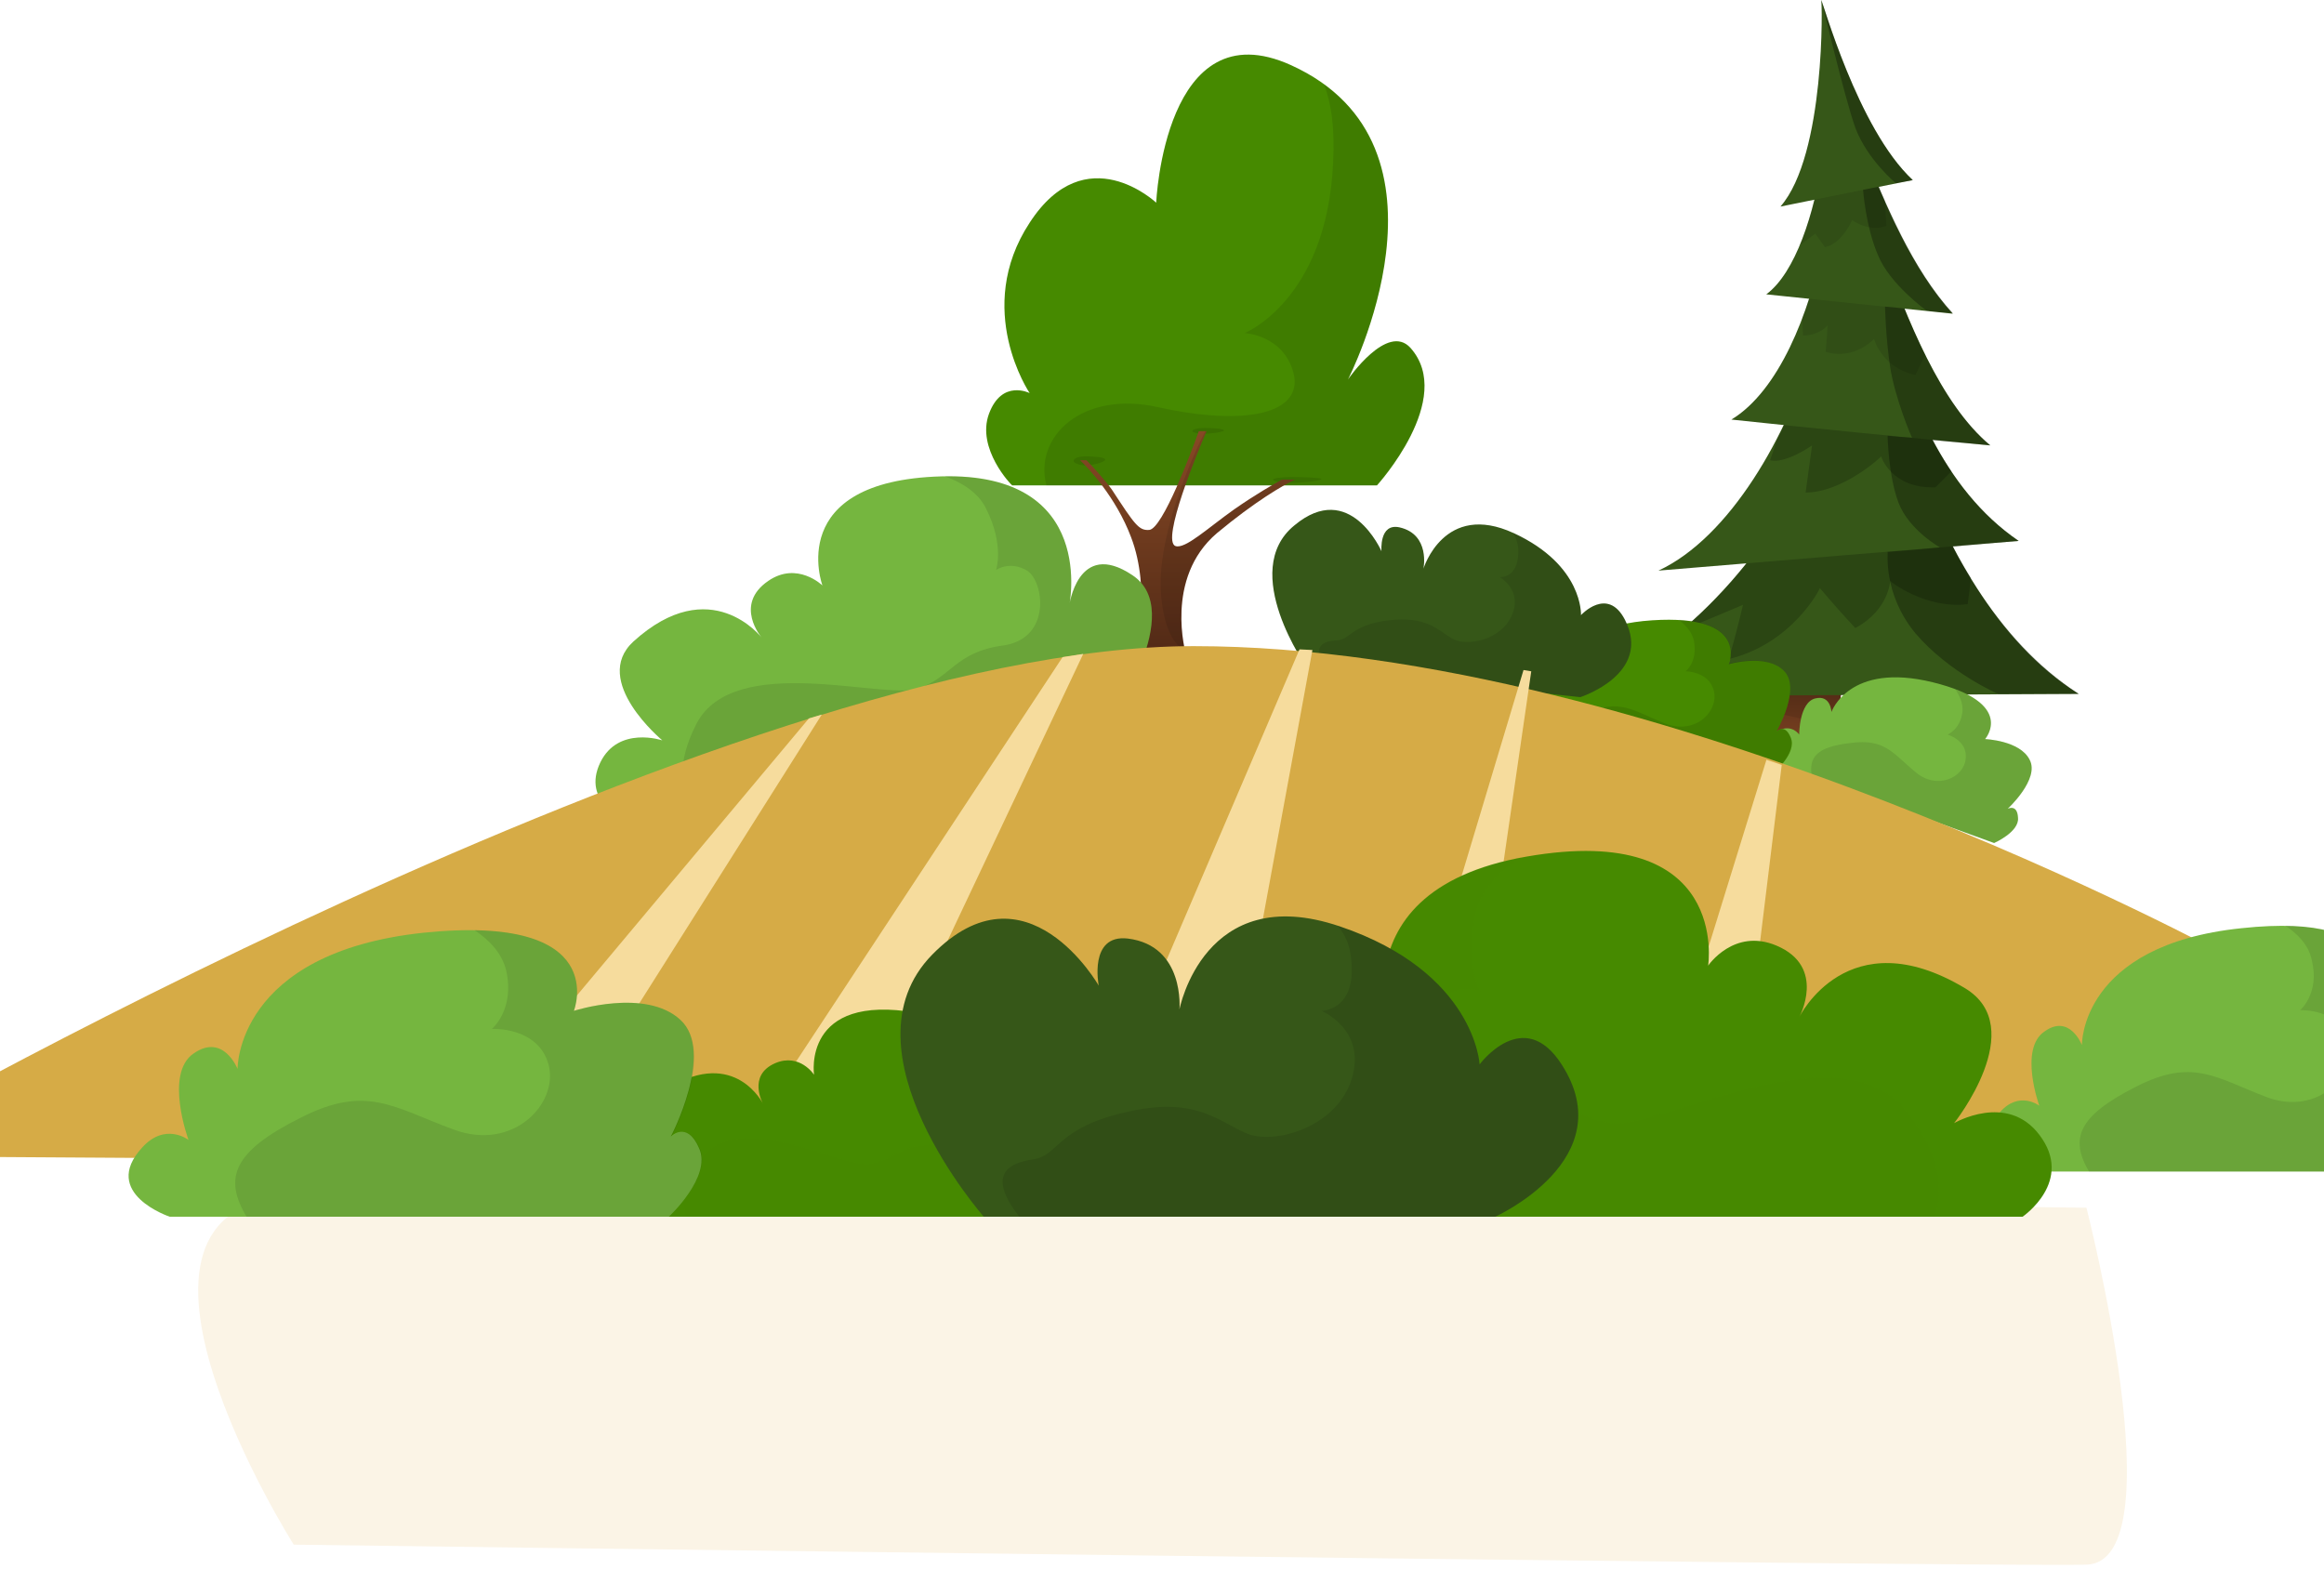
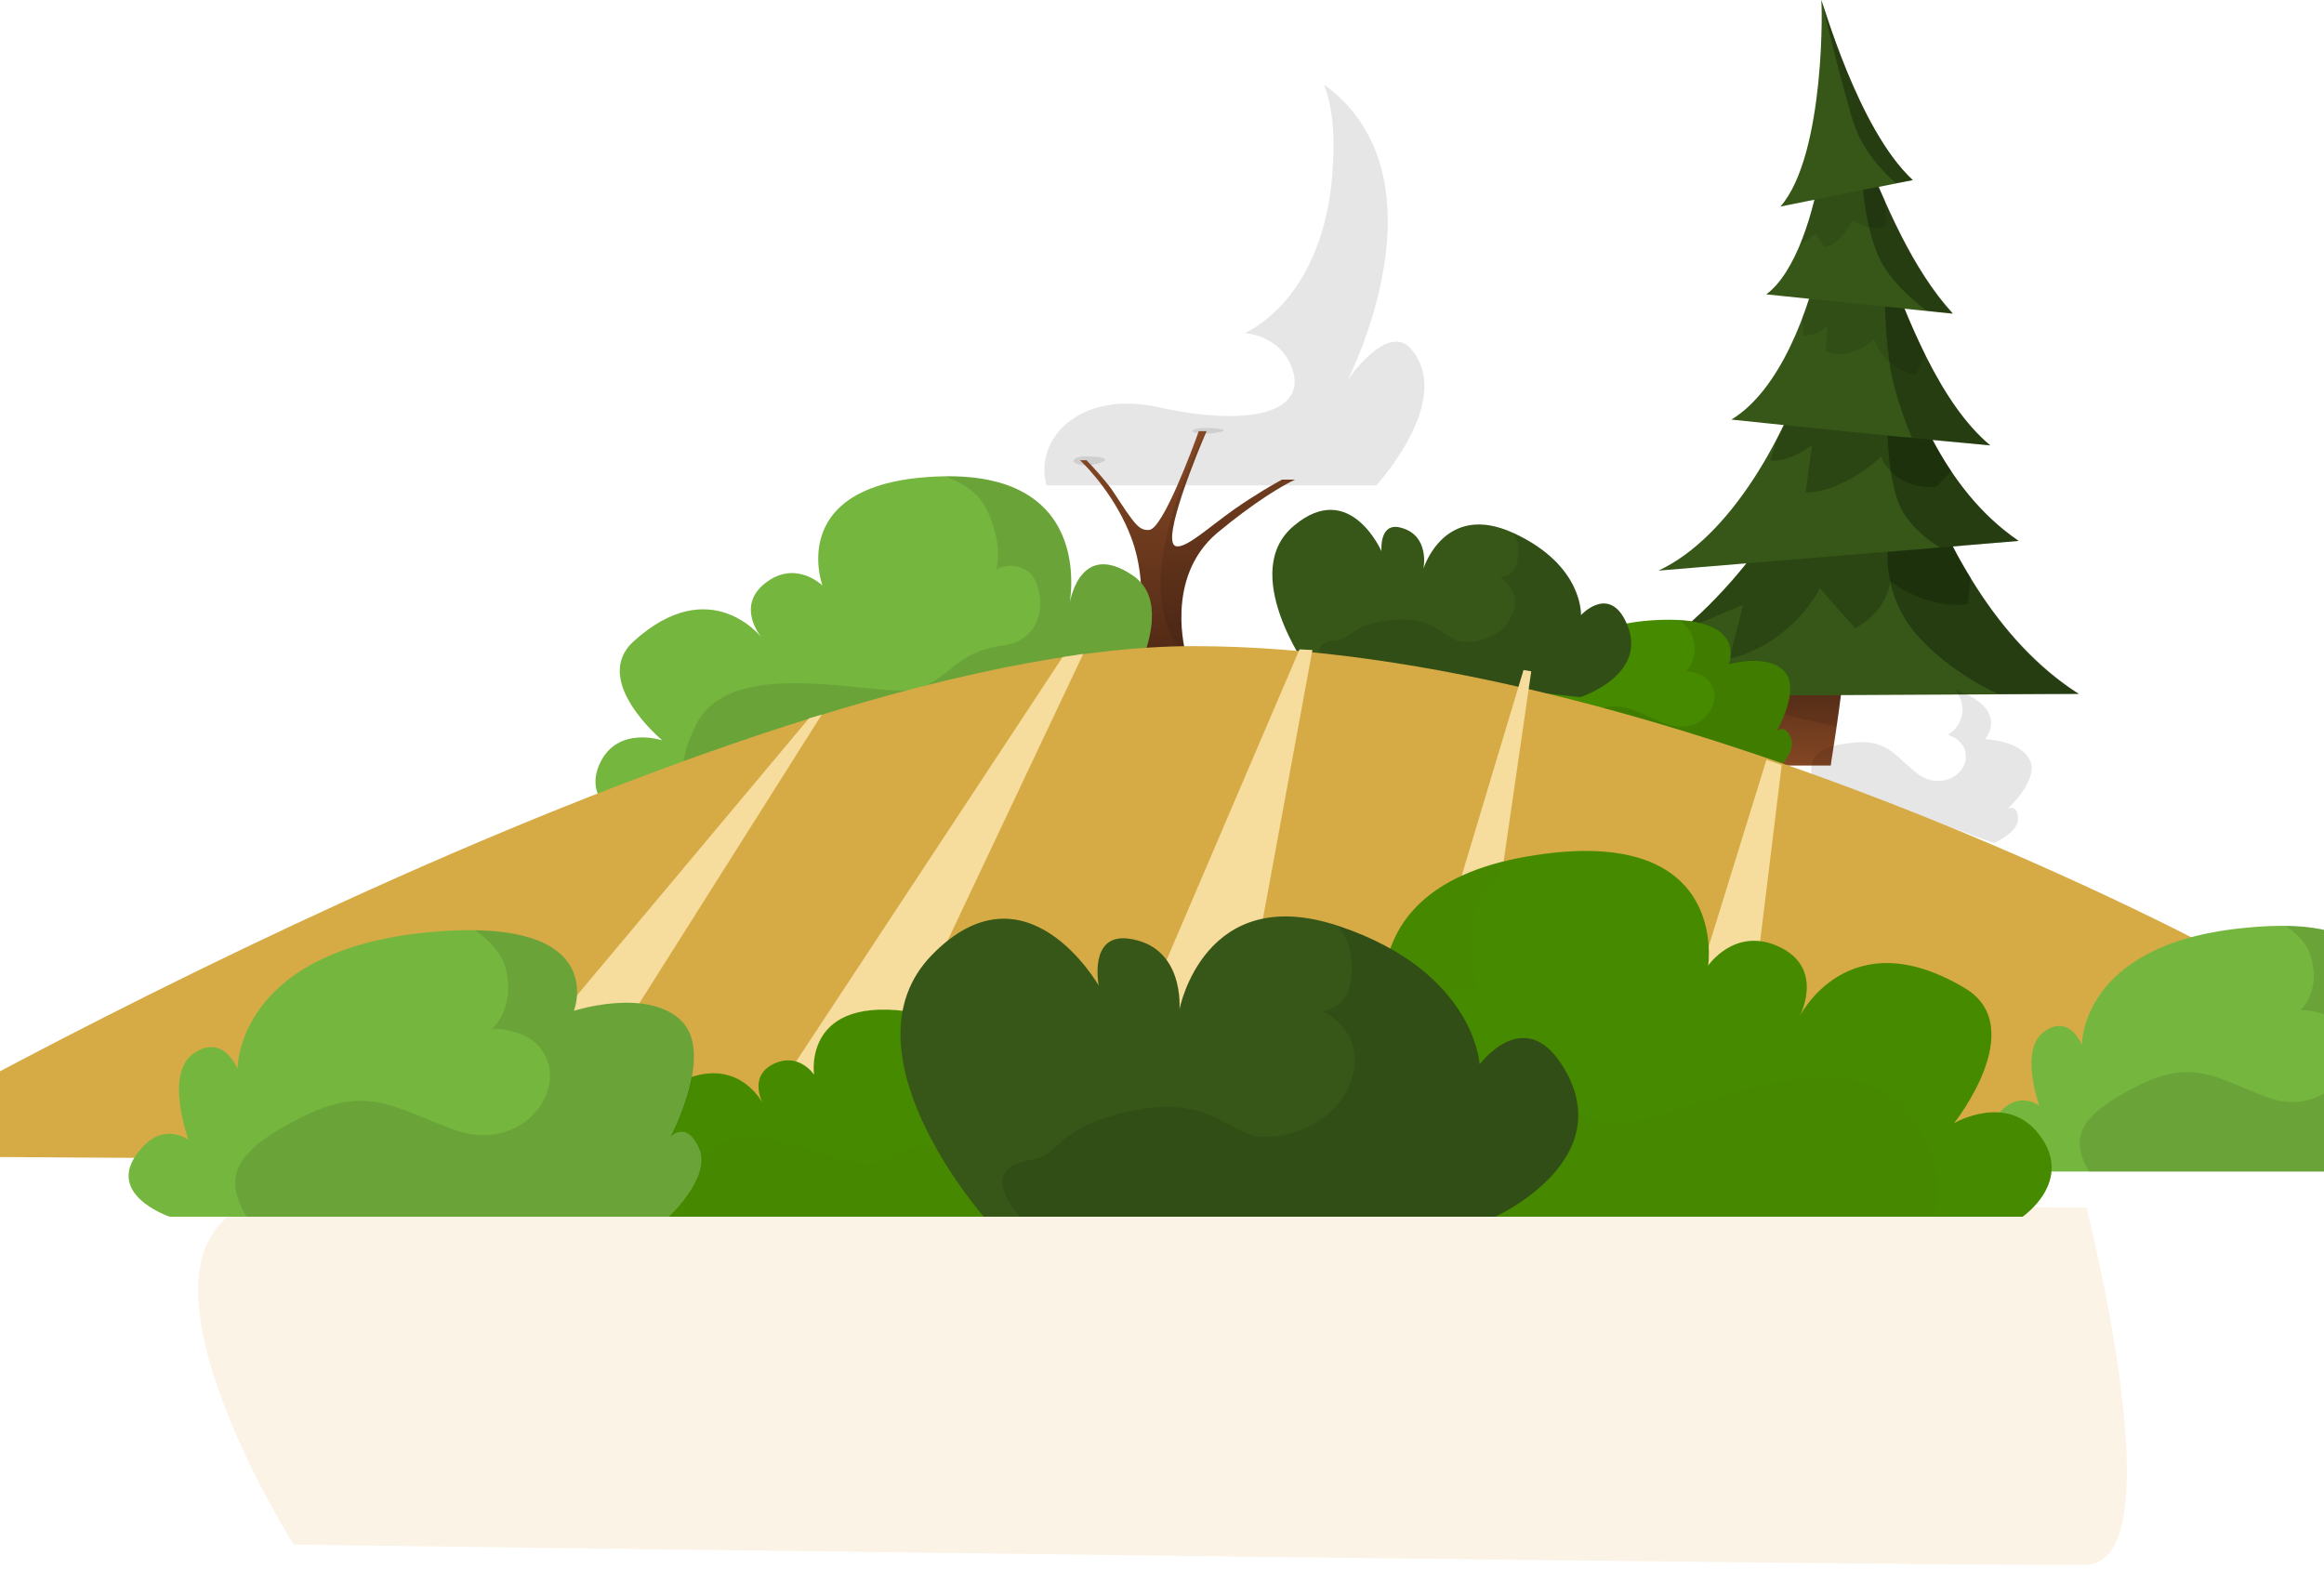
<svg xmlns="http://www.w3.org/2000/svg" version="1.2" viewBox="0 0 360 243" width="360" height="243">
  <title>Fichier 22-svg</title>
  <defs>
    <linearGradient id="g1" x2="1" gradientUnits="userSpaceOnUse" gradientTransform="matrix(.32,-17.05,2.461,.046,279.09,119.94)">
      <stop offset="0" stop-color="#874925" />
      <stop offset="1" stop-color="#522a16" />
    </linearGradient>
    <linearGradient id="g2" x2="1" gradientUnits="userSpaceOnUse" gradientTransform="matrix(0,34.56,-33.24,0,183.95,66.77)">
      <stop offset="0" stop-color="#874925" />
      <stop offset="1" stop-color="#522a16" />
    </linearGradient>
  </defs>
  <style>
		.s0 { fill: #fbf4e6 } 
		.s1 { fill: url(#g1) } 
		.s2 { opacity: .1;mix-blend-mode: overlay;fill: #000000 } 
		.s3 { fill: #365718 } 
		.s4 { opacity: .2;mix-blend-mode: overlay;fill: #000000 } 
		.s5 { mix-blend-mode: overlay;fill: #000000 } 
		.s6 { fill: #75b63f } 
		.s7 { fill: #468a00 } 
		.s8 { fill: url(#g2) } 
		.s9 { fill: #d6ab46 } 
		.s10 { fill: #f6dc9d } 
		.s11 { opacity: .1;mix-blend-mode: overlay;fill: #468a00 } 
	</style>
  <g id="Layer">
    <g id="Calque_2">
      <g id="Calque_1-2">
        <path id="Tracé_3339-2" class="s0" d="m45.5 239.3c0 0 263.6 3.5 277.7 3.1 14.1-0.4 0-55.3 0-55.3 0 0-244.3-3.1-277.7-1.8-33.3 1.4 0 54 0 54z" />
        <path id="Layer" class="s1" d="m283.5 10.1c-0.1 0 1.3 10.2 1.4 23.5 0.3 13.2-0.8 29.5-2.6 40.7-2.9 22.5-11 44.4-11 44.3h12.3c-0.1 0 2.3-13 3.3-28 1.3-15 1.1-31.9 0.9-38.5 0.1-6.7-0.6-17.3-1.7-26.1-1.1-8.8-2.6-15.9-2.6-15.9z" />
        <path id="Layer" class="s2" d="m274.1 110.2q5.1 1.2 10.4 2.4c0.4-2.7 0.8-6.2 1.3-10.1q-4.7 0.2-9.5 0.5c-0.7 2.7-1.5 5.1-2.2 7.2z" />
        <path id="Layer" class="s3" d="m241.6 107.9q40.2-0.2 80.4-0.4c-13.1-8.3-20.5-23.4-25.7-36.6-5-13.2-7.7-24.5-7.9-24.5-0.6 0-1.5 13.4-9.4 27.8-7.3 14.4-21.7 29.8-37.4 33.7z" />
        <path id="Layer" class="s4" d="m272.5 84.7c-3.4 4.7-7.5 9.2-12.1 13q4.9-2 9.6-4-1 4.3-2.2 8.4c9.9-2.4 14.2-11 14.1-11q2.7 3.2 5.5 6.2c5.2-2.8 5.4-7.3 5.4-7.3-0.1 0 5.4 4.4 12 3.6q0.3-2 0.5-4.1-2.2-3.4-3.9-7.1-14.3 1.2-28.9 2.3z" />
        <path id="Layer" class="s3" d="m256.9 88.4c19.1-1.6 37.7-3.1 55.8-4.6-11.9-8.1-17.1-22.7-21-35.2-3.6-12.4-5.9-22.8-5.9-22.8-0.3 0 0 12.9-4.6 27.3-4.2 14.4-13.3 30.2-24.3 35.3z" />
        <path id="Layer" class="s4" d="m277.6 63.1q-1 2.5-2.3 4.9-0.5 1.6-1.1 3.3c2.4 0.6 6.5-2.3 6.5-2.3q-0.5 3.6-1 7.3c5.8 0 11.8-5.6 11.7-5.6 0 0 1.5 5 8.4 4.8q1.2-1.2 2.5-2.5c-1.9-2.7-3.4-5.7-4.8-8.7q-10-0.6-19.9-1.2z" />
        <path id="Layer" class="s3" d="m268.2 65c13.1 1.4 26.4 2.7 40.1 4-7.7-6.4-12.8-19.4-16.9-30.6-4-11.3-7.1-20.8-7.1-20.8-0.2 0 0.3 9.5-1.9 20.3-2.1 10.7-6.9 22.7-14.2 27.1z" />
        <path id="Layer" class="s2" d="m279.2 49.2q0 1.4 0.1 2.8c2.7-0.1 3.8-1.6 3.8-1.6q-0.1 2.1-0.3 4.1c4.5 1.4 7.6-2.1 7.5-2 0 0 1.1 4.4 6.4 5.6q0.8-1.6 1.5-3.1c-1.5-3.1-2.9-6.4-4.2-9.7q-6.5-1-12.9-1.9-0.8 2.9-1.9 5.8z" />
        <path id="Layer" class="s3" d="m273.6 45.6q14.4 1.5 28.9 3c-6.3-6.9-10.5-17-13.8-25.3-3.1-8.4-5.2-14.9-5.2-14.9-0.1 0 0.2 7.6-1.2 16.1-1.2 8.5-4.2 17.8-8.7 21.1z" />
        <path id="Layer" class="s2" d="m289.2 24.5q-3.5 0.5-7 1c-0.7 4.3-1.9 8.8-3.4 12.5q1.2-0.9 2.4-1.8 0.7 1 1.5 2.1c2.7-0.6 4.2-4.2 4.2-4.2 0 0 2.5 1.9 5.3 0.9q-0.1-1.9-0.2-3.9c-1-2.2-1.9-4.5-2.8-6.6z" />
        <path id="Layer" class="s3" d="m275.8 32q10.3-2.1 20.5-4.1c-8.6-8-14-28-14.2-27.9 0.2-0.1 0.7 24-6.3 32z" />
        <g id="Layer" style="opacity: .3">
          <path id="Layer" class="s5" d="m293.7 28.4q-2.5 0.5-5.1 1c0 0 0.4 5.7 2.3 10.1 1.8 4.5 7.5 8.6 7.5 8.6q2 0.3 4.1 0.4c-4.9-5.3-8.5-12.7-11.5-19.6q2.7-0.5 5.3-1c-8.6-8-14-28-14.2-27.9 0.1 0 3.5 14.7 5.3 19.8 1.9 5 6.3 8.6 6.3 8.6z" />
          <path id="Layer" class="s5" d="m302.5 84.7q5.1-0.5 10.2-0.9c-5.8-4-10.1-9.5-13.3-15.6q4.4 0.4 8.9 0.8c-5.6-4.7-9.9-12.8-13.3-21.2q-1.5-0.2-3-0.3c0 0 0.1 4.8 0.8 9.4 0.7 4.6 3.3 10.9 3.4 10.9q-2-0.1-3.8-0.3c0 0 0.1 6.2 1.7 10.4 1.6 4.2 6.4 6.9 6.4 6.9q-4 0.4-8.1 0.7c0.1 0-0.8 6.4 4.3 12.6 5.2 6.1 12.8 9.4 12.8 9.4q6.3 0 12.5 0c-8.4-5.5-14.9-13.9-19.5-22.8z" />
        </g>
-         <path id="Layer" class="s6" d="m275.6 118.5l33.3 12.1c0 0 3.9-1.7 3.7-3.9-0.1-2.2-1.6-1.4-1.6-1.4 0 0 5-4.6 3.4-7.6-1.5-3-6.9-3.2-6.9-3.2 0 0 4.9-5.6-8.1-8.8-13-3.2-15.7 4.6-15.7 4.6 0 0-0.1-2.7-2.5-2.1-2.5 0.6-2.5 5.6-2.5 5.6 0 0-1.1-1.7-3.3-0.6-3.9 2.1 0.2 5.3 0.2 5.3z" />
        <path id="Layer" class="s2" d="m312.6 126.7c-0.1-2.2-1.6-1.4-1.6-1.4 0 0 5-4.6 3.4-7.6-1.5-3-6.9-3.2-6.9-3.2 0 0 4-4.5-4.6-7.7 0.6 0.9 1.2 2.1 1.1 3.4-0.3 2.8-2.3 3.6-2.3 3.6 0 0 3.1 0.9 2.8 3.7-0.2 2.9-4.4 5-7.8 2.1-3.5-2.9-4.7-5.2-10-4.5-5.3 0.6-6.6 2.2-6 5.3l28.2 10.2c0 0 3.9-1.7 3.7-3.9z" />
        <path id="Layer" class="s7" d="m234.6 118.1l40.2 1.6c0 0 3.6-3.1 2.6-5.4-0.9-2.3-2.2-1-2.2-1 0 0 3.9-6.7 1.1-9.4-2.7-2.7-8.5-1-8.5-1 0 0 3.3-7.8-11.9-6.8-15.2 1-15.4 10.4-15.4 10.4 0 0-1-3-3.4-1.4-2.5 1.5-0.8 6.9-0.8 6.9 0 0-1.8-1.5-3.7 0.5-3.5 3.5 2 5.6 2 5.6z" />
        <path id="Layer" class="s2" d="m277.4 114.3c-0.9-2.3-2.2-1-2.2-1 0 0 3.9-6.7 1.1-9.4-2.7-2.7-8.5-1.1-8.5-1.1 0 0 2.7-6.2-7.8-6.8 1.1 0.8 2.1 1.9 2.4 3.3 0.6 3.3-1.3 4.7-1.3 4.7 0 0 3.7 0 4.4 3.1 0.7 3.2-3 6.9-7.8 4.9-4.7-1.9-6.8-3.9-12.3-1.4-5.5 2.5-6.4 4.6-4.6 7.8l34 1.3c0 0 3.5-3.1 2.6-5.4z" />
        <path id="Layer" class="s3" d="m251.7 96c-2.7-5.2-6.8-0.7-6.8-0.7 0 0 0.4-7.7-10.4-12.7-10.8-5-14 5.5-14 5.5 0 0 1.1-5.3-3.7-6.4-3.2-0.7-2.8 3.7-2.8 3.7 0 0-4.9-11.2-13.5-4-8.7 7.1 2 22.1 2 22.1l42.3 4.5c0 0 11.2-3.6 6.9-12z" />
        <path id="Layer" class="s2" d="m251.7 96c-2.7-5.2-6.8-0.7-6.8-0.7 0 0 0.4-7.7-10.4-12.7q-0.1 0-0.2-0.1c0.5 0.7 0.9 1.7 0.9 2.9 0 4.3-2.9 4-2.9 4 0 0 3.6 2 1.9 5.9-1.7 4-7.2 4.9-9.3 3.6-2.2-1.3-3.9-3.5-9.8-2.8-5.8 0.7-5.9 3-8 3.1-1.9 0.1-4.2 0.7-1.7 4.6l39.4 4.2c0 0 11.2-3.6 6.9-12z" />
-         <path id="Layer" class="s7" d="m156.8 75.2c-0.1 0-5.6-5.7-3.6-11.1 2-5.4 6.3-3.2 6.3-3.2 0 0-8.8-13 0-26.4 8.7-13.4 19.6-3.1 19.6-3.1 0 0 1.3-30.2 20.9-21.3 27.5 12.5 8.8 48.7 8.8 48.7 0 0 6.1-8.9 9.7-4.9 7 7.9-5.2 21.3-5.2 21.3h-56.6z" />
        <path id="Layer" class="s2" d="m218.5 54c-3.6-4.1-9.7 4.8-9.7 4.8 0 0 16.1-31.3-3.7-45.7 1.1 2.8 1.7 6.7 1.4 12.2-1 21.2-13.7 26.3-13.7 26.3 0 0 6.1 0.3 7.6 6.3 1.4 6.1-7.2 8.2-20.9 5.2-11.9-2.7-19.4 4.6-17.4 12.1h51.1c0 0 12.3-13.4 5.3-21.2z" />
-         <path id="Layer" class="s2" d="m171.2 71.2c0 0.4-2 0.9-3 0.9-1.1 0-1.9-0.4-1.9-0.7 0-0.4 0.8-0.7 1.9-0.7 1 0 3 0.1 3 0.5z" />
+         <path id="Layer" class="s2" d="m171.2 71.2c0 0.4-2 0.9-3 0.9-1.1 0-1.9-0.4-1.9-0.7 0-0.4 0.8-0.7 1.9-0.7 1 0 3 0.1 3 0.5" />
        <path id="Layer" class="s2" d="m189.6 66.7c0 0.2-2 0.5-3 0.5-1 0-1.9-0.2-1.9-0.4 0-0.3 0.9-0.5 1.9-0.5 1.1 0 3 0.1 3 0.4z" />
-         <path id="Layer" class="s2" d="m204.7 74.2c0 0.3-3 0.6-4.6 0.6-1.6 0-2.9-0.2-2.9-0.5 0-0.2 1.3-0.4 2.9-0.4 1.6 0 4.6 0.1 4.6 0.3z" />
        <path id="Layer" class="s8" d="m198.6 74.3c-1.3 0.7-4.1 2.3-7.4 4.6-4.1 2.9-7.6 6.2-9.1 5.7-2.3-0.8 3.5-14.8 4.8-17.8h-1.2c-1 2.8-5.6 15.2-7.7 15.3-1.6 0.1-2.2-0.8-5.8-6.3-1.1-1.5-3-3.6-3.9-4.5h-1c1.3 1.2 5.6 5.8 7.9 11.9 3.2 8.3 0.7 18.1 0.7 18.1h7.8c0 0-3.4-11.7 4.8-18.7 5.9-4.9 10.2-7.4 12.1-8.3h-2z" />
        <path id="Layer" class="s2" d="m188.5 82.6c5.8-4.9 10.2-7.4 12.1-8.3h-2c-1.3 0.7-4.1 2.3-7.4 4.6-4.1 2.9-7.6 6.2-9.1 5.7-2.3-0.7 3.5-14.8 4.8-17.8h-0.2c-1.7 3.3-7.2 15.3-6.9 24.4 0.3 6.3 2.2 8.7 3.7 9.6-0.5-2.4-2.2-12.1 5-18.2z" />
        <path id="Layer" class="s6" d="m96.9 127.1l75-15.2c0 0 12-17.2 3.5-22.8-8.5-5.7-9.8 4.9-9.8 4.9 0 0 4.6-20.9-19.8-20.2-24.4 0.7-18.4 16.9-18.4 16.9 0 0-3.9-3.8-8.4-0.7-5.4 3.7-1 8.8-1 8.8 0 0-7.9-10.3-19.9 0.6-6.6 6.1 4.5 15.3 4.5 15.3 0 0-6.8-2.3-9.6 3.4-3 6.2 3.9 9 3.9 9z" />
        <path id="Layer" class="s2" d="m165.7 93.4c0.5-3.4 2-19.9-19.3-19.6 2.5 0.9 5.2 2.5 6.4 5.1 2.8 5.6 1.5 9.4 1.5 9.4 0 0 2.1-1.5 4.8 0.1 2.6 1.6 3.9 10.5-3.7 11.6-7.5 1-8 5-13.3 6.7-5.4 1.7-28.4-5.7-34.2 5.4-3.3 6.4-2.3 10.6-0.8 13l64.8-13.2c0 0 12-17.2 3.5-22.8-7.2-4.8-9.3 2.1-9.7 4.3z" />
        <path id="Layer" class="s9" d="m-24 179.1c0 0 136.8-79 208.9-79 72.2 0 160.5 48.2 160.5 48.2l34.9 26-356.3 5.1z" />
        <path id="Layer" class="s10" d="m125.3 111.3l2-0.6-43.1 68.2h-15.5l56.6-67.6z" />
        <path id="Layer" class="s10" d="m164.6 101.8l3.2-0.5-36.7 77.6h-17.3l50.8-77.1z" />
        <path id="Layer" class="s10" d="m201.3 100.6l2 0.1-14.4 78.2h-21.1l33.5-78.3z" />
        <path id="Layer" class="s10" d="m236 103.8l1.2 0.2-10.9 75h-12.9l22.6-75.2z" />
        <path id="Layer" class="s10" d="m273.6 117.8l-18.9 61.1h13.9l7.4-60.4-2.4-0.8z" />
        <path id="Layer" class="s6" d="m313.5 181.5h66.3c0 0 5.7-5.3 4.1-9.1-1.7-3.8-3.8-1.6-3.8-1.6 0 0 5.9-11.2 1.3-15.5-4.7-4.3-14.2-1.2-14.2-1.2 0 0 5-13-20-10.3-25 2.6-24.7 18.1-24.7 18.1 0 0-1.9-4.9-5.8-2.1-4 2.7-0.8 11.5-0.8 11.5 0 0-3.1-2.4-6.1 1-5.6 6.1 3.7 9.2 3.7 9.2z" />
        <path id="Layer" class="s2" d="m383.9 172.4c-1.7-3.8-3.8-1.6-3.8-1.6 0 0 5.9-11.2 1.3-15.5-4.7-4.3-14.2-1.2-14.2-1.2 0 0 4.1-10.4-13.2-10.7 1.8 1.2 3.6 2.9 4.1 5.3 1.3 5.2-1.8 7.8-1.8 7.8 0 0 6.2-0.3 7.5 4.8 1.4 5.2-4.7 11.6-12.6 8.7-7.9-3-11.5-6.2-20.4-1.6-8.9 4.5-10.2 8-7.2 13.1h56.2c0 0 5.7-5.3 4.1-9.1z" />
        <path id="Layer" class="s7" d="m98.6 188.5h56.8c0 0 11.3-10.7 6-16.1-5.4-5.4-7.9 2.1-7.9 2.1 0 0 6.4-14.5-11.5-17.6-17.8-3.1-15.9 9.6-15.9 9.6 0 0-2.2-3.4-6-1.8-4.4 1.9-1.9 6.3-1.9 6.3 0 0-4.3-8.7-14.6-2.5-5.7 3.4 1 11.8 1 11.8 0 0-4.6-2.7-7.5 1-3.1 4.1 1.5 7.2 1.5 7.2z" />
        <path id="Layer" class="s11" d="m153.6 174.1c0.9-2.4 4.4-14.2-11.1-17.1 1.7 1 3.4 2.6 3.9 4.7 1.2 4.5-0.3 7-0.3 7 0 0 1.7-0.8 3.4 0.8 1.7 1.5 1.3 8.2-4.3 7.9-5.6-0.4-6.6 2.4-10.7 2.9-4.2 0.5-19.9-8.4-25.7-1.1-3.4 4.1-3.2 7.3-2.5 9.3h49.1c0 0 11.3-10.7 5.9-16.1-4.5-4.5-7 0.2-7.7 1.7z" />
        <path id="Layer" class="s7" d="m313.3 188.5h-100.5c0 0-19.9-19-10.5-28.4 9.5-9.5 14 3.7 14 3.7 0 0-11.4-25.6 20.2-31.1 31.6-5.5 28.1 16.9 28.1 16.9 0 0 4-5.9 10.6-3.1 7.8 3.3 3.5 11.1 3.5 11.1 0 0 7.5-15.4 25.7-4.5 10.1 6.1-1.7 20.9-1.7 20.9 0 0 8.2-4.8 13.2 1.8 5.5 7.2-2.6 12.7-2.6 12.7z" />
        <path id="Layer" class="s11" d="m216 163.1c-1.6-4.3-7.8-25.1 19.7-30.3-3 1.9-6 4.6-7 8.3-2 7.9 0.6 12.5 0.6 12.5 0 0-3.1-1.4-6.1 1.3-3 2.8-2.3 14.5 7.7 13.9 9.9-0.6 11.6 4.3 18.9 5.2 7.4 0.8 35.1-14.8 45.4-2 5.9 7.3 5.7 13 4.5 16.5h-86.9c0 0-19.9-19-10.5-28.4 8.1-8.1 12.5 0.3 13.7 3z" />
        <path id="Layer" class="s3" d="m241.9 164.9c-5.9-9.2-12.7 0-12.7 0 0 0-0.7-14.3-21.7-21.4-21-7.1-24.8 12.9-24.8 12.9 0 0 0.9-9.9-8-11-6.1-0.7-4.5 7.3-4.5 7.3 0 0-11.2-19.7-25.8-4.8-14.6 14.9 8 40.6 8 40.6h79.2c0 0 19.8-8.9 10.3-23.6z" />
        <path id="Layer" class="s2" d="m241.9 164.9c-5.9-9.2-12.7 0-12.7 0 0 0-0.7-14.3-21.7-21.4q-0.2 0-0.3-0.1c1.1 1.3 1.9 2.9 2.1 5.2 0.9 8-4.6 8-4.6 8 0 0 7 2.9 4.7 10.5-2.3 7.6-12.2 10.4-16.5 8.4-4.3-1.9-7.9-5.7-18.5-3.2-10.7 2.4-10.4 6.7-14.3 7.3-3.4 0.5-7.6 2-2.2 8.9h73.7c0 0 19.8-8.9 10.3-23.6z" />
        <path id="Layer" class="s6" d="m26.3 188.5h77.3c0 0 6.7-6.2 4.7-10.6-1.9-4.4-4.4-1.8-4.4-1.8 0 0 6.9-13.1 1.5-18.1-5.4-5-16.5-1.4-16.5-1.4 0 0 5.9-15.1-23.3-12.1-29.1 3.1-28.8 21.1-28.8 21.1 0 0-2.2-5.6-6.8-2.4-4.6 3.1-0.8 13.4-0.8 13.4 0 0-3.6-2.8-7.2 1.2-6.5 7.1 4.3 10.7 4.3 10.7z" />
        <path id="Layer" class="s2" d="m108.4 177.9c-2-4.4-4.4-1.8-4.4-1.8 0 0 6.9-13.1 1.4-18.1-5.4-5-16.5-1.4-16.5-1.4 0 0 4.8-12.2-15.4-12.5 2.1 1.4 4.2 3.4 4.9 6.2 1.4 6.1-2.2 9.1-2.2 9.1 0 0 7.2-0.4 8.8 5.6 1.5 6-5.5 13.4-14.7 10-9.3-3.4-13.5-7.1-23.8-1.8-10.4 5.2-11.9 9.3-8.3 15.3h65.4c0 0 6.7-6.2 4.8-10.6z" />
      </g>
    </g>
  </g>
</svg>